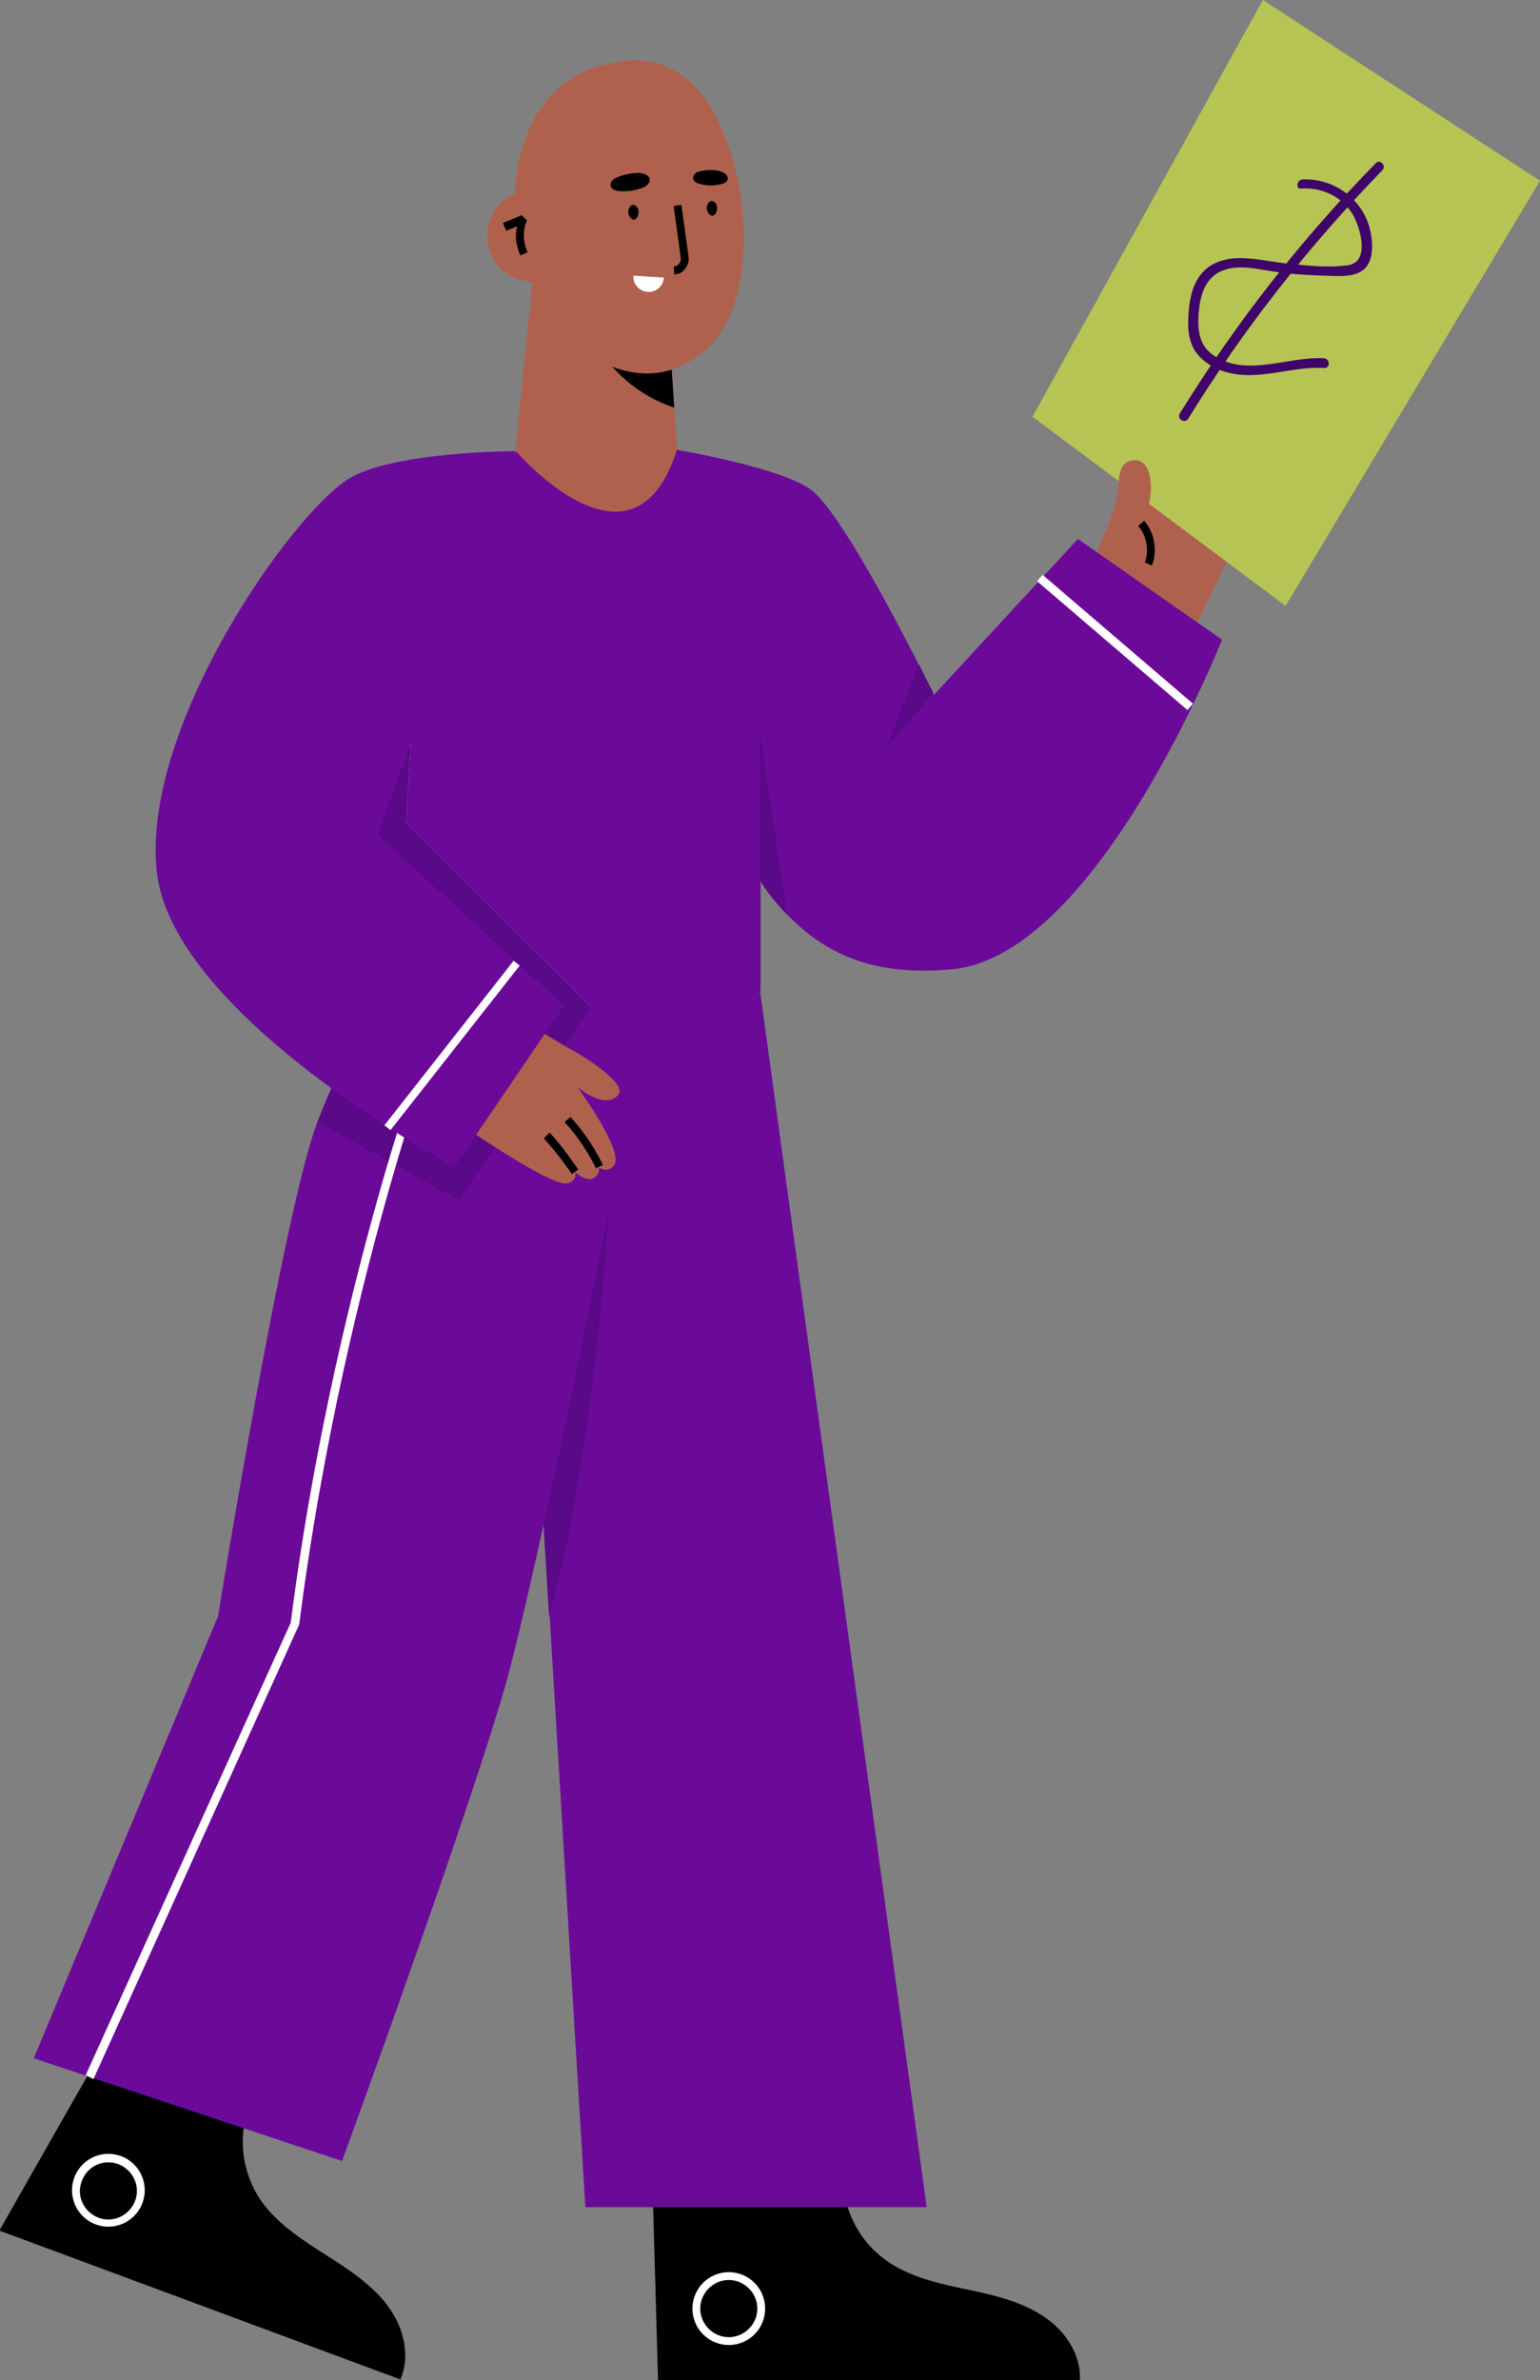
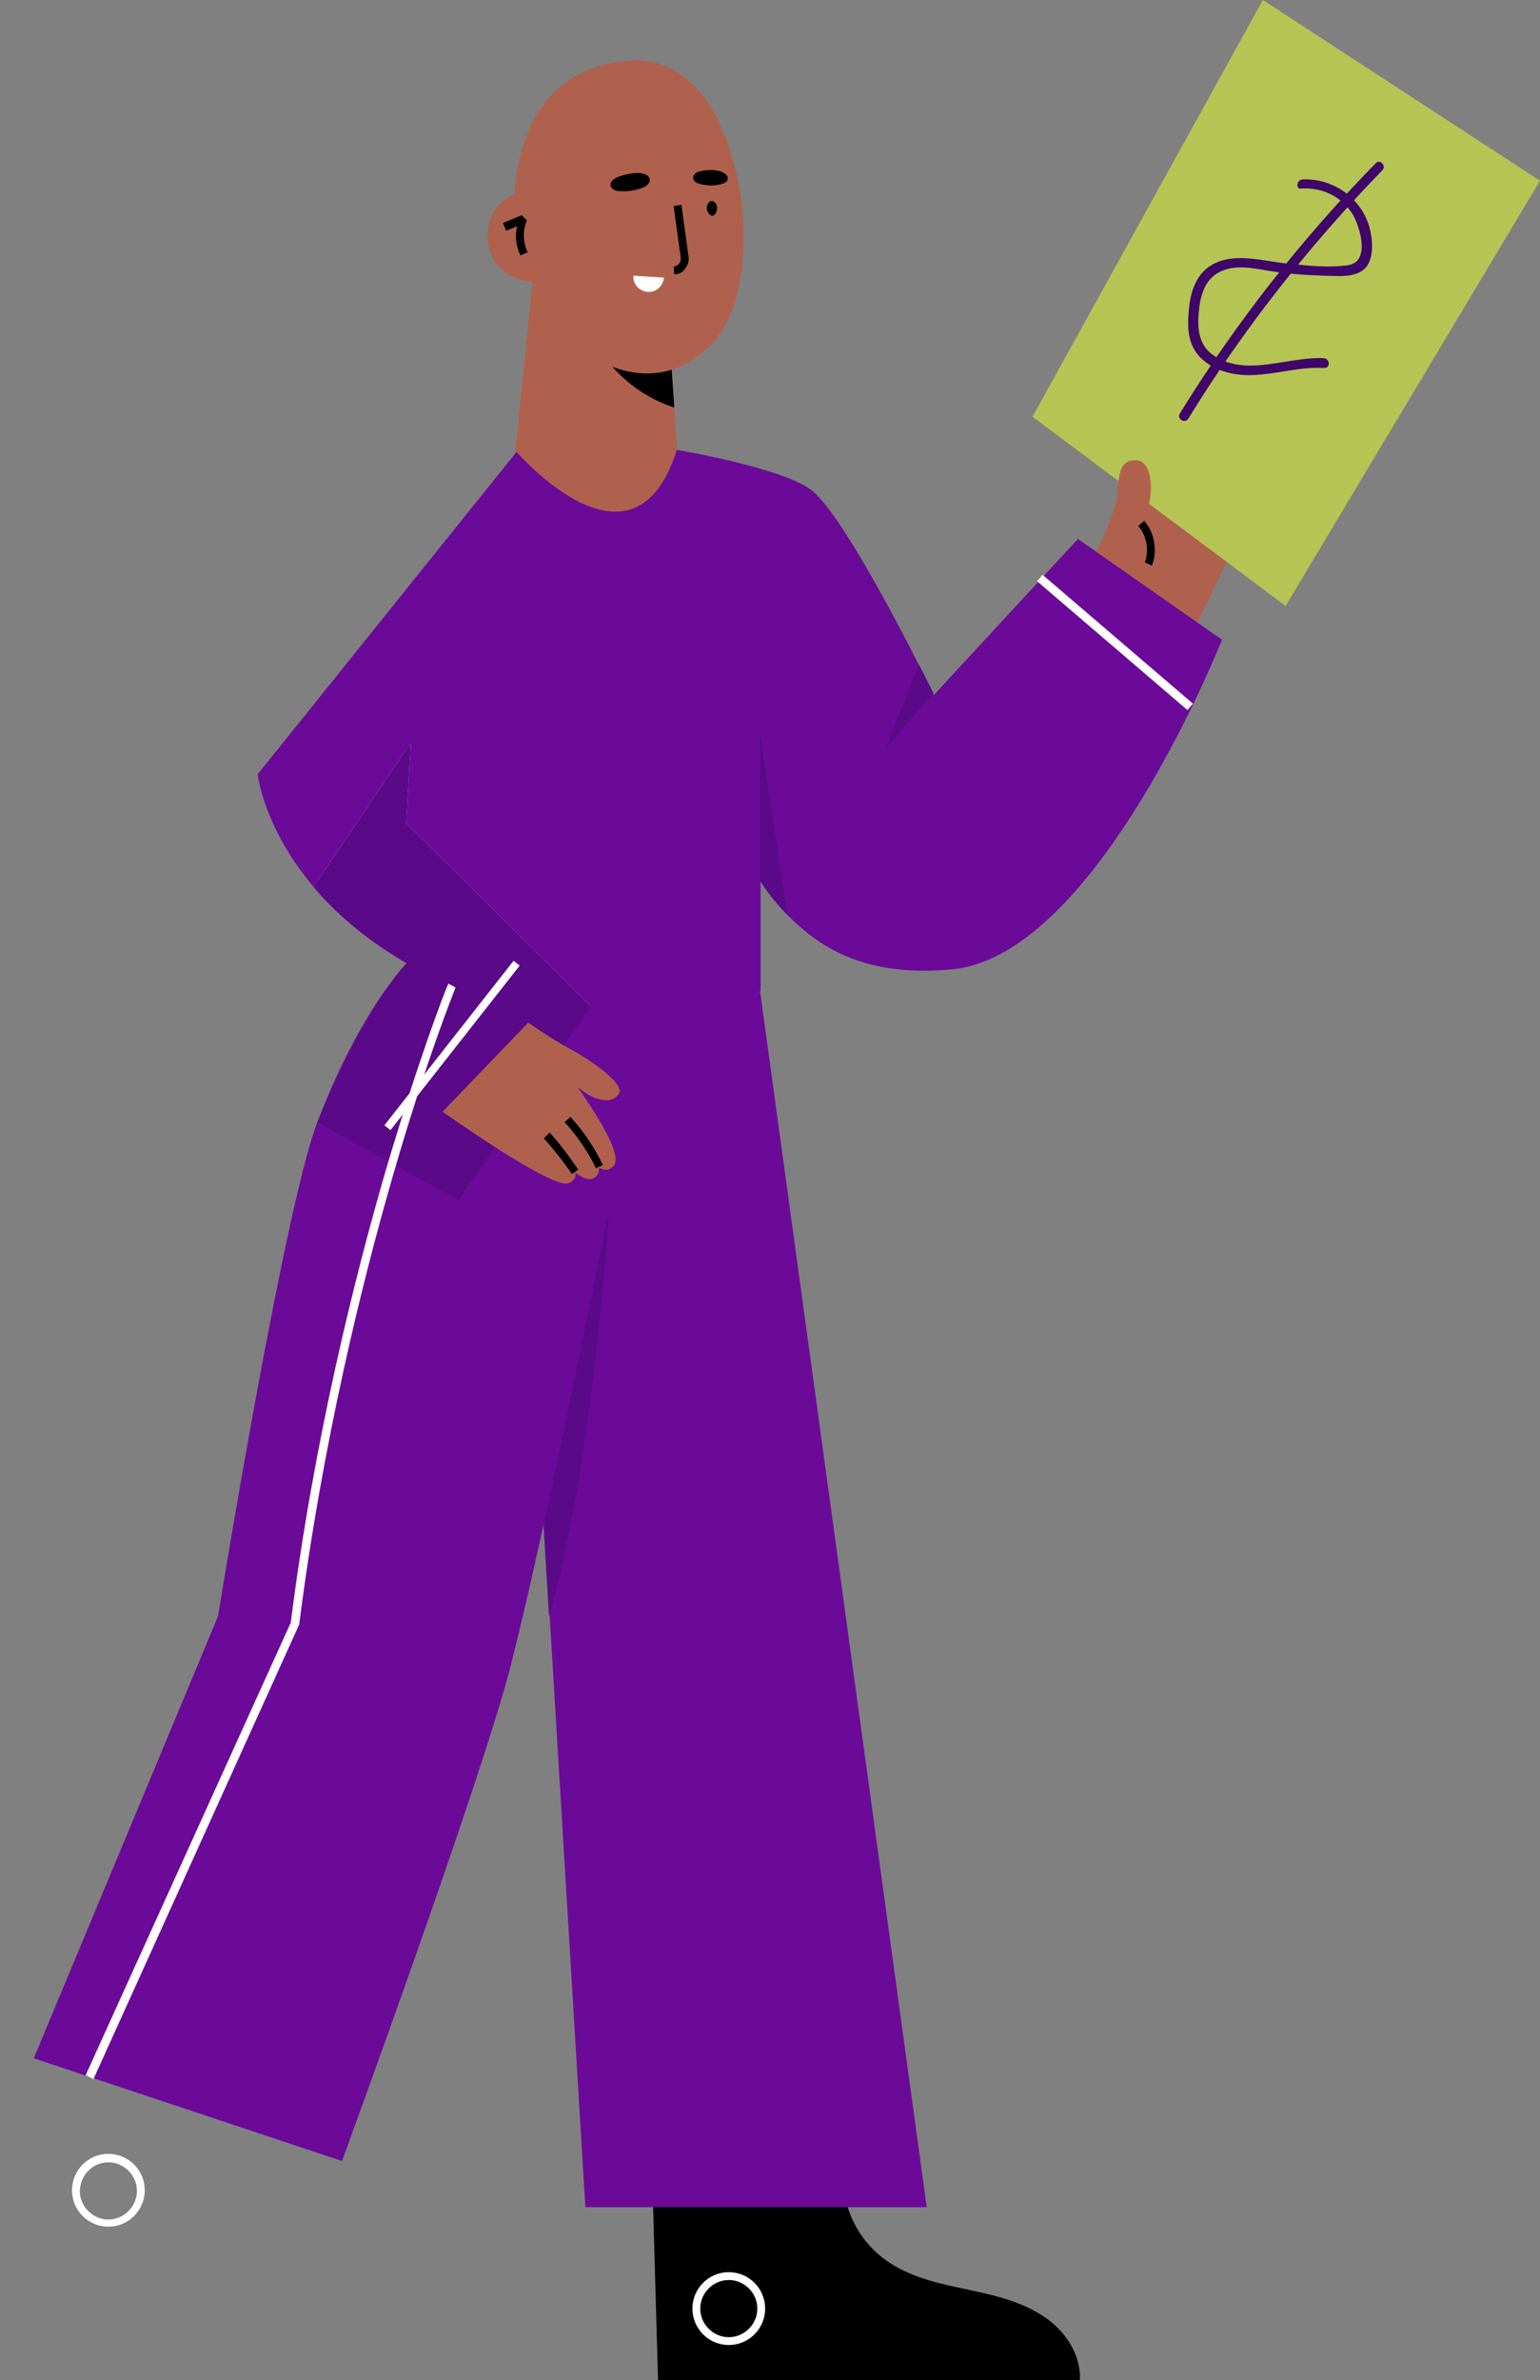
<svg xmlns="http://www.w3.org/2000/svg" width="156" height="241" viewBox="0 0 156 241" fill="none">
  <rect x="0" y="0" width="156" height="241" fill="#808080" stroke="none" />
  <g clip-path="url(#clip0_1606_3230)">
    <path d="M66.068 220.264L66.66 241H109.391C109.522 238.169 107.616 235.602 105.183 234.22C102.751 232.771 99.924 232.245 97.163 231.652C94.402 231.06 91.575 230.336 89.34 228.558C86.908 226.649 85.462 223.687 85.396 220.593" fill="black" />
-     <path d="M10.321 207.625L-0.066 225.859L40.561 240.934C41.679 238.301 40.758 235.273 38.984 233.101C37.209 230.928 34.711 229.414 32.344 227.9C29.977 226.386 27.545 224.674 26.099 222.305C24.521 219.671 24.126 216.38 25.178 213.483" fill="black" />
    <path d="M70.933 50.293L63.241 56.547L51.605 51.61L54.104 26.924L63.11 31.861L67.843 34.429L68.303 41.275L68.566 45.356L70.933 50.293Z" fill="#B0614E" />
    <path d="M63.11 31.861L67.843 34.494L68.303 41.275C64.688 40.09 61.598 37.457 59.955 33.968C61.006 33.244 62.058 32.585 63.11 31.861Z" fill="black" />
    <path d="M71.985 34.955C65.345 41.472 58.18 34.824 58.18 34.824L52.92 22.909L52.723 22.382L52.46 21.789L52.132 21.065C52.132 21.065 52.132 21 52.132 20.934V20.868C52.132 20.802 52.132 20.736 52.132 20.605C52.132 20.473 52.132 20.275 52.132 20.012C52.132 19.88 52.132 19.749 52.132 19.551C52.263 17.576 52.723 13.824 54.893 10.796C56.668 8.36 59.429 6.385 64.03 6.122C66.726 5.99 68.961 7.175 70.67 9.084C70.802 9.282 70.999 9.414 71.13 9.611C71.262 9.743 71.328 9.874 71.459 10.006C71.459 10.072 71.525 10.072 71.525 10.138C71.985 10.796 72.379 11.454 72.774 12.178C72.774 12.178 72.774 12.178 72.774 12.244C72.84 12.376 72.905 12.442 72.905 12.573C73.168 13.166 73.431 13.693 73.628 14.351C76.389 21.592 75.798 31.203 71.985 34.955Z" fill="#B0614E" />
    <path d="M68.303 27.78C68.764 27.78 69.158 27.582 69.421 27.187C69.684 26.858 69.816 26.397 69.75 26.002L69.027 20.736L68.238 20.868L68.961 26.134C68.961 26.331 68.961 26.529 68.764 26.727C68.632 26.858 68.435 26.99 68.238 26.99L68.303 27.78Z" fill="black" />
-     <path d="M64.688 21.46C64.688 21.855 64.49 22.184 64.228 22.25C63.965 22.25 63.702 21.921 63.636 21.526C63.636 21.131 63.833 20.802 64.096 20.736C64.425 20.736 64.688 21.065 64.688 21.46Z" fill="black" />
    <path d="M72.642 21.065C72.642 21.46 72.445 21.789 72.182 21.855C71.919 21.855 71.656 21.526 71.59 21.131C71.59 20.736 71.788 20.407 72.051 20.341C72.379 20.341 72.642 20.67 72.642 21.065Z" fill="black" />
    <path d="M62.65 17.905C62.453 17.971 62.19 18.103 62.058 18.235C61.927 18.366 61.795 18.63 61.861 18.827C61.927 19.156 62.387 19.354 62.781 19.354C63.57 19.419 64.425 19.288 65.214 18.959C65.477 18.827 65.74 18.63 65.805 18.366C65.937 17.708 65.082 17.511 64.688 17.511C64.03 17.511 63.307 17.642 62.65 17.905Z" fill="black" />
    <path d="M71.064 17.313C70.867 17.379 70.67 17.379 70.473 17.511C70.341 17.642 70.21 17.84 70.21 18.037C70.21 18.366 70.604 18.564 70.933 18.63C71.656 18.827 72.379 18.827 73.102 18.63C73.365 18.564 73.628 18.432 73.694 18.235C73.891 17.708 73.168 17.379 72.839 17.313C72.248 17.181 71.656 17.181 71.064 17.313Z" fill="black" />
    <path d="M67.252 28.109C67.186 28.965 66.463 29.623 65.608 29.557C64.754 29.491 64.096 28.767 64.162 27.912" fill="white" />
    <path d="M55.287 20.539C54.761 19.749 53.775 19.419 52.789 19.485C51.868 19.617 51.014 20.144 50.422 20.868C49.042 22.514 49.042 25.147 50.356 26.792C51.671 28.438 54.235 29.031 56.142 28.043" fill="#B0614E" />
    <path d="M52.723 25.871L53.446 25.542C52.986 24.554 52.92 23.303 53.38 22.316L52.855 21.789L50.948 22.579L51.277 23.369L52.395 22.909C52.132 23.83 52.263 24.883 52.723 25.871Z" fill="black" />
    <path d="M110.574 56.942L120.632 64.315C120.632 64.315 126.943 52.202 126.089 50.688C125.563 49.767 124.839 50.162 124.839 50.162C124.839 50.162 125.628 49.043 125.234 48.319C124.839 47.594 123.985 47.792 123.985 47.792C123.985 47.792 124.511 46.673 123.459 46.278C122.341 45.817 119.186 48.384 116.293 51.083" fill="#B0614E" />
-     <path d="M120.04 51.873C122.078 49.504 124.182 48.187 124.248 48.121L123.853 47.397C123.788 47.463 121.552 48.779 119.449 51.281L120.04 51.873Z" fill="black" />
    <path d="M121.947 53.782C123.328 52.071 125.102 50.491 125.168 50.491L124.642 49.898C124.577 49.964 122.736 51.544 121.355 53.322L121.947 53.782Z" fill="black" />
    <path d="M116.688 57.271C117.279 55.757 116.951 53.914 115.899 52.729L115.307 53.256C116.162 54.243 116.425 55.757 115.965 56.942L116.688 57.271Z" fill="black" />
    <path d="M156 18.3L130.23 61.353L104.592 42.196L127.929 0L156 18.3Z" fill="#B6C454" />
    <path d="M116.359 51.083C116.885 49.174 116.556 46.344 114.781 46.607C112.941 46.804 113.532 49.108 112.941 51.215C112.349 53.322 110.574 56.942 110.574 56.942" fill="#B0614E" />
    <path d="M93.876 223.489H59.297L55.681 163.651L53.906 134.291L53.709 131.921L76.981 100.258L93.876 223.489Z" fill="#6B0A99" />
    <path d="M61.664 122.969C61.664 122.969 60.152 147.852 55.616 163.651L53.841 134.291L61.664 122.969Z" fill="#5A0989" />
    <path d="M34.645 218.816C34.645 218.816 48.779 180.24 51.737 168.654C55.681 153.118 61.861 121.586 61.861 121.586L76.981 100.258L56.602 98.678L41.219 97.493C38.195 100.784 34.776 106.709 32.147 113.621C28.728 122.574 22.088 163.651 22.088 163.651L3.418 208.415L34.645 218.816Z" fill="#6B0A99" />
    <path d="M26.099 78.402C26.099 78.402 26.69 83.8 31.752 89.791C31.949 90.054 32.147 90.252 32.344 90.515C34.513 92.885 37.34 95.32 41.219 97.559C46.807 100.718 53.644 101.838 59.889 101.969C60.48 101.969 61.138 101.969 61.729 101.969C70.21 101.969 77.047 100.323 77.047 100.323V89.198C77.112 89.33 77.967 90.844 79.808 92.687C82.898 95.781 87.434 99.007 96.44 98.151C111.166 96.769 123.788 64.776 123.788 64.776L109.193 54.572L94.599 70.371C94.599 70.305 94.008 69.186 93.153 67.475C90.589 62.406 85.198 52.202 82.372 49.767C79.611 47.397 68.566 45.554 68.566 45.554C64.162 59.51 52.329 45.751 52.329 45.751L26.099 78.402Z" fill="#6B0A99" />
    <path d="M31.752 89.791C31.95 90.054 32.147 90.252 32.344 90.515C34.513 92.885 37.34 95.32 41.219 97.559C46.807 100.718 53.644 101.837 59.889 101.969L56.667 98.743L41.153 83.34L41.613 75.243L31.752 89.791Z" fill="#CCCCCC" />
    <path d="M32.147 113.621L46.478 121.52L59.889 101.903C53.644 101.772 46.807 100.653 41.219 97.493C38.195 100.784 35.039 106.841 32.147 113.621Z" fill="#5A0989" />
    <path d="M9.466 210.521L30.24 164.638L30.306 164.507C32.673 145.943 36.748 129.617 39.772 119.15C43.191 107.301 46.018 100.323 46.149 99.994L45.426 99.599C45.163 100.06 42.336 107.433 38.984 118.821C35.959 129.288 31.818 145.68 29.451 164.309L8.678 210.126L9.466 210.521Z" fill="white" />
    <path d="M31.752 89.791C31.95 90.054 32.147 90.252 32.344 90.515C34.513 92.885 37.34 95.32 41.219 97.559C46.807 100.718 53.644 101.837 59.889 101.969L56.667 98.743L41.153 83.34L41.613 75.243L31.752 89.791Z" fill="#5A0989" />
    <path d="M58.508 110.066C60.415 111.646 62.058 111.778 62.715 110.724C63.242 109.803 60.283 107.565 57.456 106.051C55.55 104.997 53.512 103.549 53.512 103.549L44.834 112.568C44.834 112.568 55.944 120.467 57.588 119.809C58.574 119.414 58.245 118.69 58.245 118.69C58.245 118.69 59.297 119.611 60.02 119.348C60.809 119.019 60.678 118.229 60.678 118.229C60.678 118.229 61.664 118.887 62.255 117.9C62.847 116.715 60.743 113.292 58.508 110.066Z" fill="#B0614E" />
    <path d="M60.349 118.295L61.072 117.966C61.006 117.834 59.954 115.464 57.785 113.094L57.193 113.621C59.297 115.925 60.349 118.229 60.349 118.295Z" fill="black" />
    <path d="M57.917 118.887L58.574 118.426C58.508 118.361 57.193 116.32 55.681 114.674L55.09 115.267C56.536 116.847 57.917 118.821 57.917 118.887Z" fill="black" />
-     <path d="M41.613 75.177L38.26 84.524L57.128 101.837L46.018 118.163C46.018 118.163 17.684 102.957 15.909 88.474C14.134 73.926 29.451 52.071 35.368 48.45C39.97 45.685 52.263 45.685 52.263 45.685" fill="#6B0A99" />
    <path d="M89.734 75.769L94.533 70.174C94.533 70.108 93.942 68.989 93.087 67.277L89.734 75.769Z" fill="#5A0989" />
    <path d="M79.742 92.621C77.967 90.778 77.047 89.264 76.981 89.132V74.189L79.742 92.621Z" fill="#5A0989" />
    <path d="M10.979 225.464C13.016 225.464 14.66 223.819 14.66 221.778C14.66 219.737 13.016 218.091 10.979 218.091C8.941 218.091 7.297 219.737 7.297 221.778C7.297 223.819 8.941 225.464 10.979 225.464ZM10.979 218.947C12.556 218.947 13.871 220.264 13.871 221.844C13.871 223.424 12.556 224.74 10.979 224.74C9.401 224.74 8.086 223.424 8.086 221.844C8.152 220.198 9.401 218.947 10.979 218.947Z" fill="white" />
    <path d="M73.826 237.445C75.864 237.445 77.507 235.8 77.507 233.759C77.507 231.718 75.864 230.072 73.826 230.072C71.788 230.072 70.144 231.718 70.144 233.759C70.144 235.8 71.788 237.445 73.826 237.445ZM73.826 230.862C75.403 230.862 76.718 232.179 76.718 233.759C76.718 235.339 75.403 236.655 73.826 236.655C72.248 236.655 70.933 235.339 70.933 233.759C70.933 232.179 72.248 230.862 73.826 230.862Z" fill="white" />
    <path d="M52.026 97.284L52.646 97.772L39.558 114.433L38.938 113.944L52.026 97.284Z" fill="white" />
    <path d="M105.61 58.202L120.846 71.252L120.291 71.903L105.054 58.852L105.61 58.202Z" fill="white" />
    <path d="M131.939 18.169C135.029 18.037 137.856 20.012 138.711 22.974C139.039 24.159 139.236 26.003 138.382 27.056C137.396 28.241 135.292 27.912 133.977 27.912C132.071 27.846 130.23 27.714 128.324 27.385C126.812 27.122 125.037 26.792 123.59 27.517C121.947 28.306 121.553 30.15 121.421 31.73C121.29 33.507 121.487 35.087 123.065 36.074C126.417 38.181 130.493 36.074 134.109 36.272C134.766 36.338 134.766 37.325 134.109 37.259C130.756 37.062 127.469 38.642 124.116 37.654C122.999 37.325 121.881 36.667 121.158 35.679C120.238 34.363 120.303 32.783 120.435 31.269C120.566 29.886 120.961 28.438 121.947 27.451C122.933 26.463 124.314 26.134 125.628 26.134C127.338 26.134 129.113 26.595 130.822 26.727C132.663 26.924 134.7 27.122 136.541 26.858C138.842 26.529 137.79 22.974 137.001 21.658C135.884 19.88 133.912 18.959 131.808 19.09C131.282 19.222 131.282 18.235 131.939 18.169Z" fill="#3F0568" />
    <path d="M140.025 17.247C132.597 24.883 125.957 33.309 120.369 42.394C120.04 42.92 119.186 42.46 119.515 41.867C125.168 32.717 131.808 24.225 139.368 16.523C139.762 16.062 140.485 16.786 140.025 17.247Z" fill="#3F0568" />
  </g>
  <defs>
    <clipPath id="clip0_1606_3230">
      <rect width="156" height="241" fill="white" transform="matrix(-1 0 0 1 156 0)" />
    </clipPath>
  </defs>
</svg>